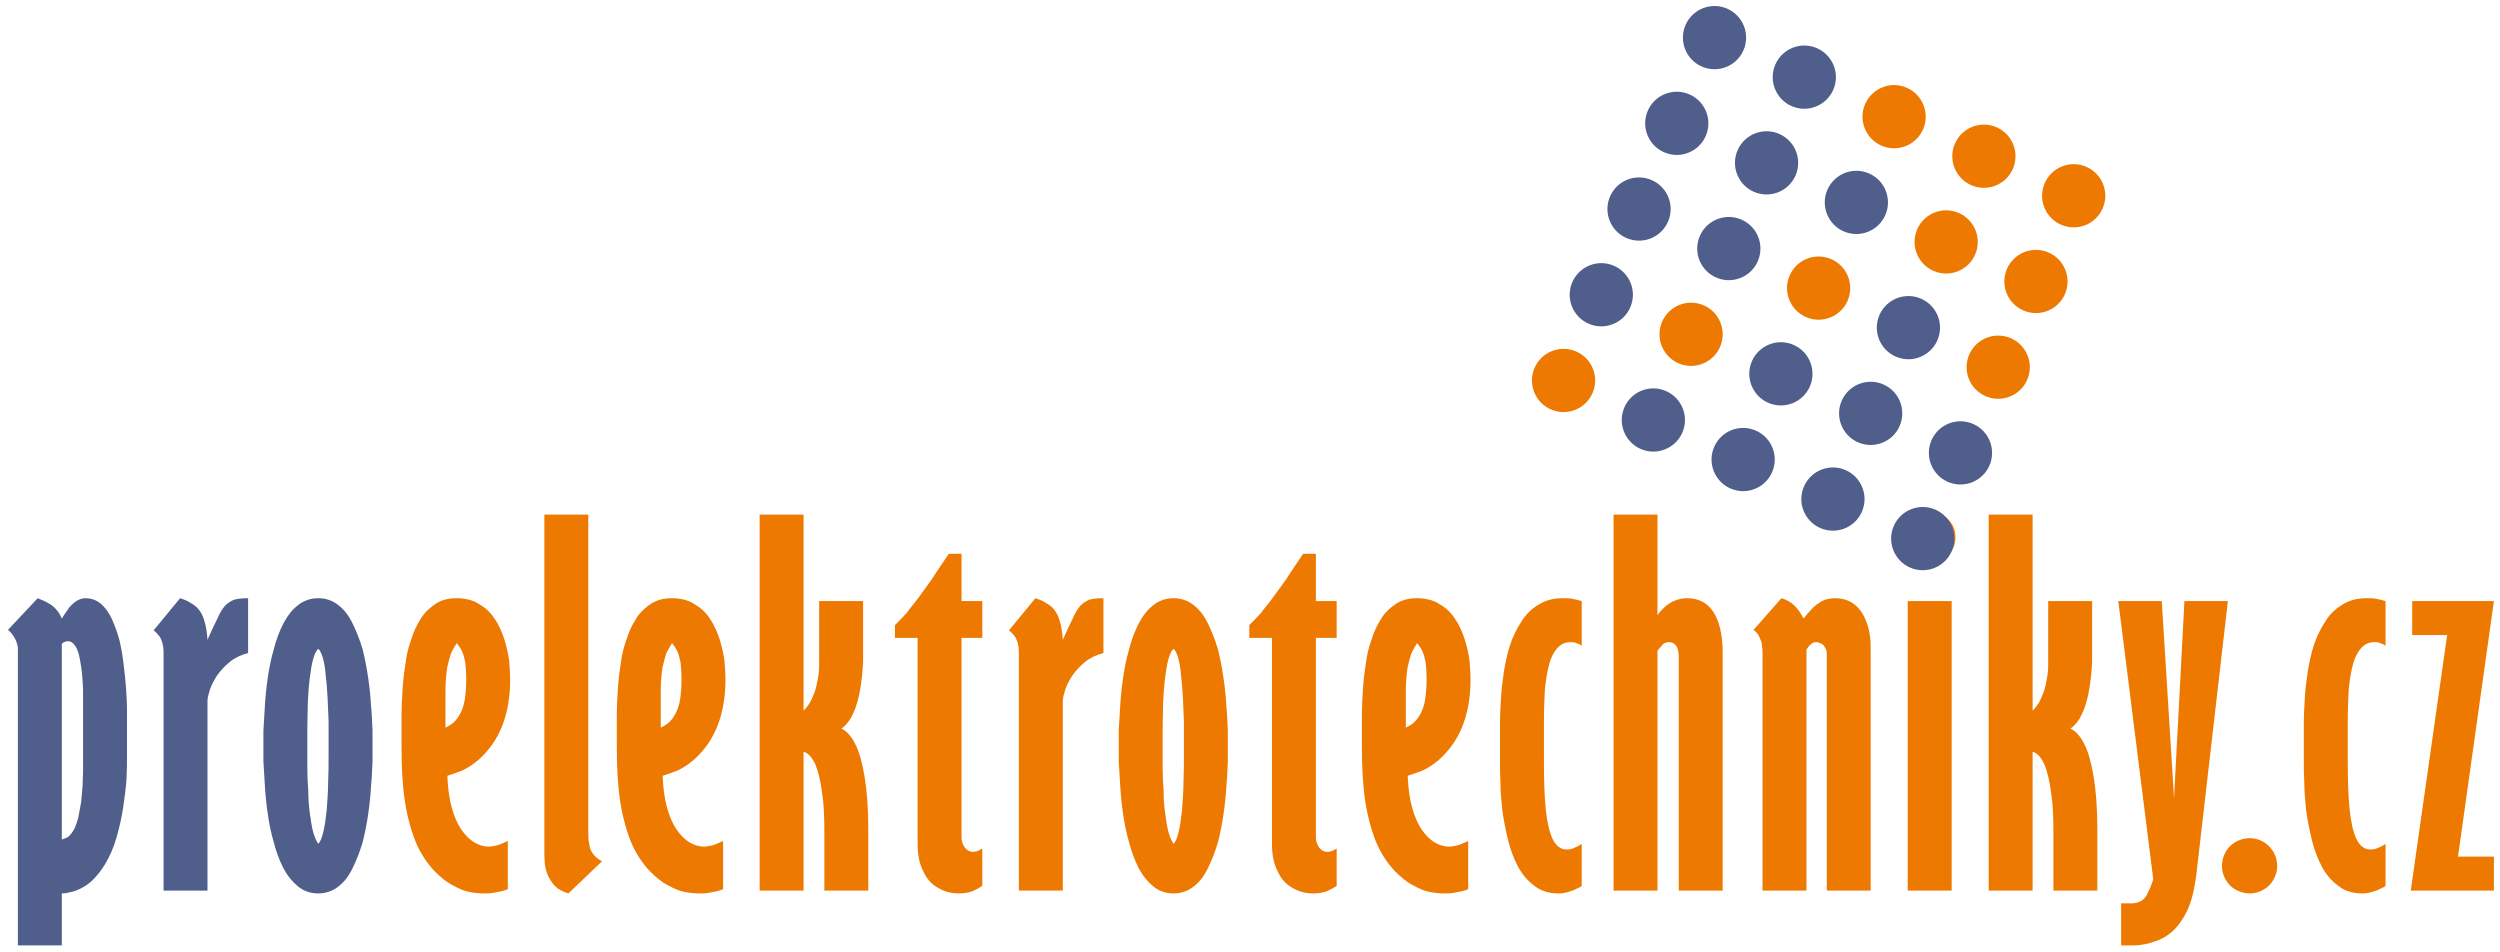
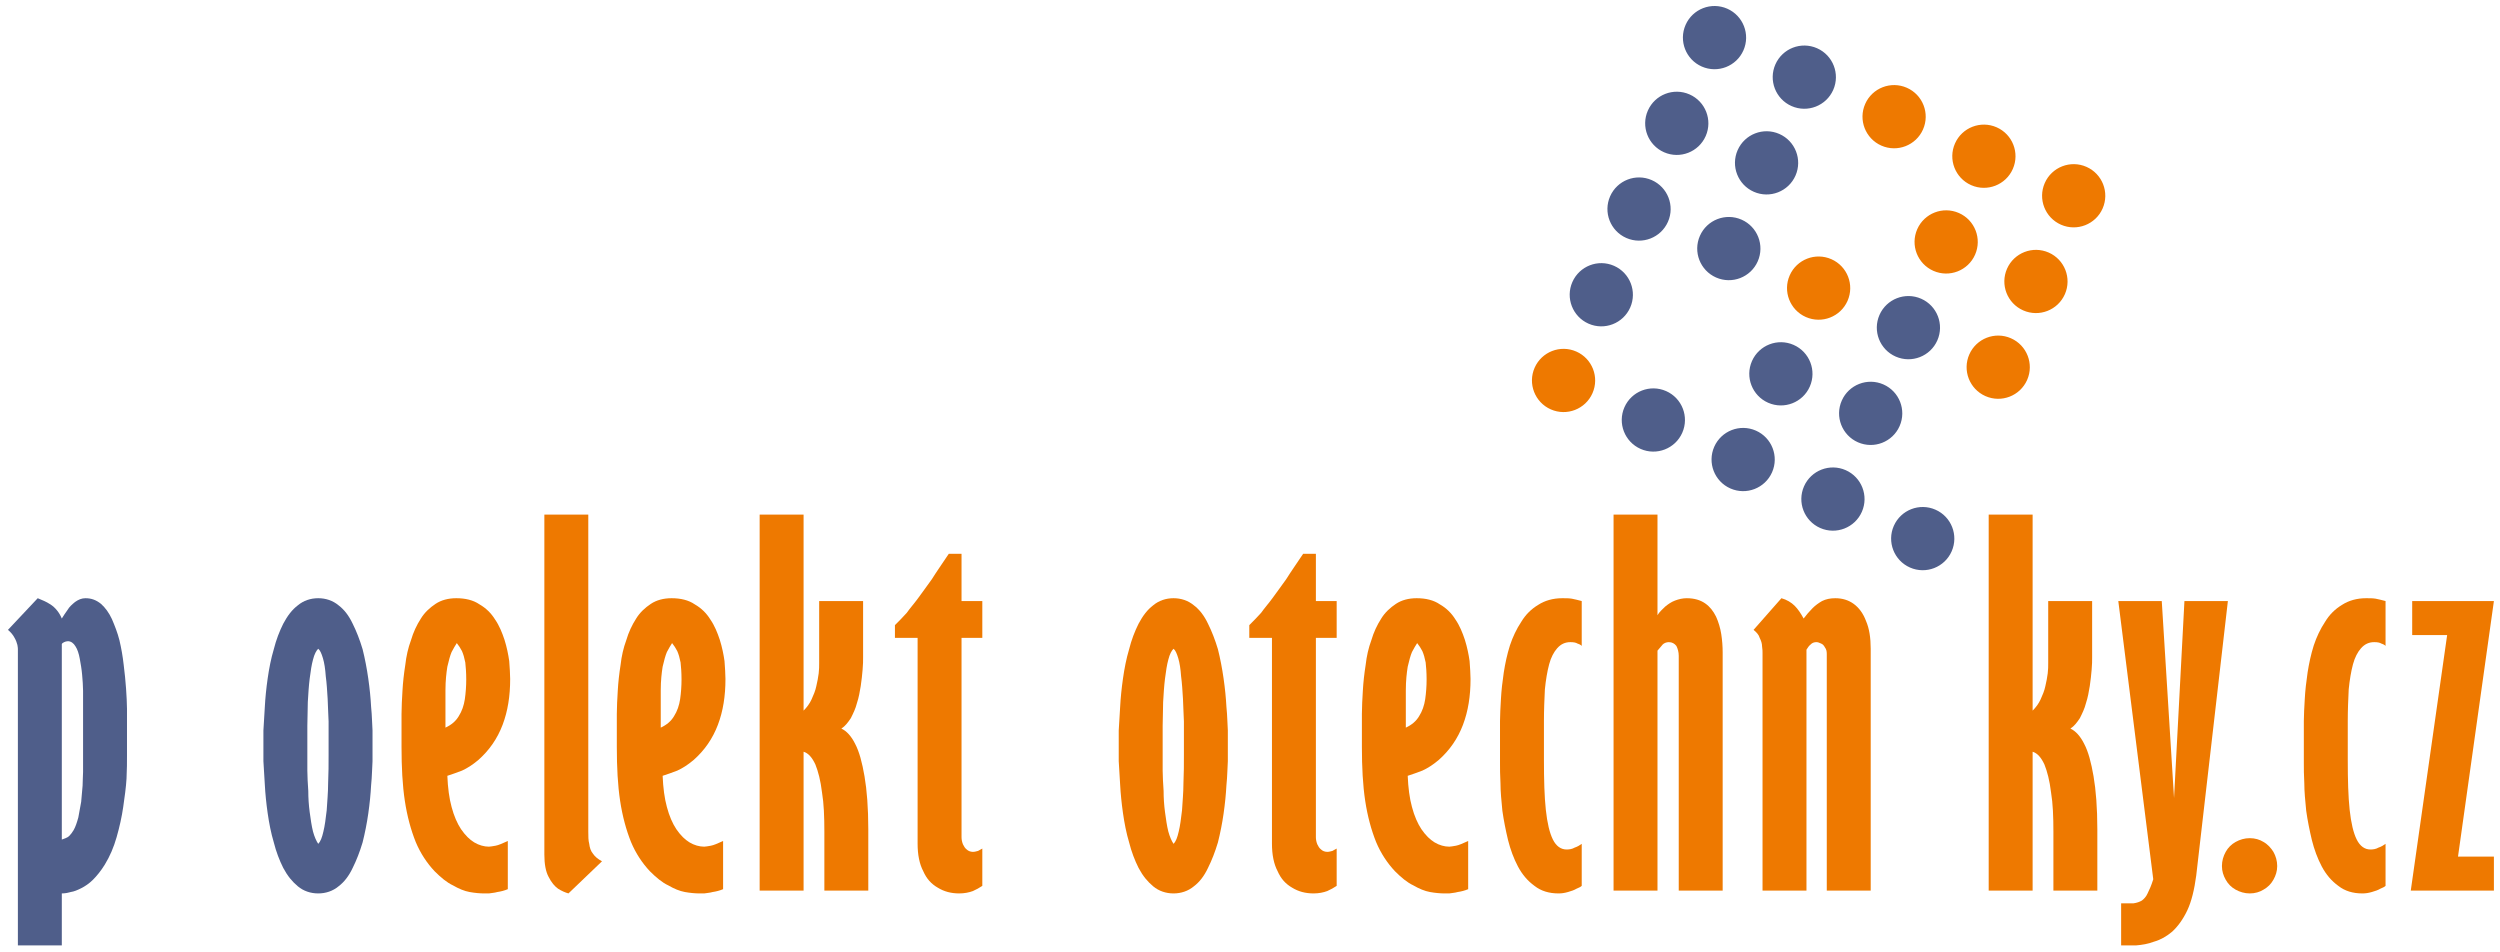
<svg xmlns="http://www.w3.org/2000/svg" xmlns:xlink="http://www.w3.org/1999/xlink" version="1.1" width="1142.561pt" height="434.914pt" viewBox="0 0 1142.561 434.914">
  <g enable-background="new">
    <g id="Layer-1" data-name="Layer 1">
      <symbol id="font_0_70">
        <path d="M .252 .472 C .252 .479 .252 .488 .252 .501 C .252 .513 .251 .528 .25 .544 C .249 .56 .247 .577 .245 .594 C .243 .612 .24 .629 .236 .646 C .232 .662 .226 .677 .22 .691 C .214 .704 .206 .715 .197 .723 C .187 .731 .177 .735 .164 .735 C .156 .735 .149 .732 .142 .727 C .136 .722 .13 .717 .126 .71 C .121 .703 .117 .697 .114 .692 C .111 .699 .108 .704 .104 .709 C .1 .714 .095 .719 .088 .723 C .082 .727 .073 .731 .063 .735 L 0 .668 C .006 .663 .011 .657 .014 .651 C .017 .646 .019 .64 .02 .636 C .021 .631 .021 .628 .021 .627 L .021 0 L .114 0 L .114 .11 C .12 .11 .126 .111 .133 .113 C .14 .114 .147 .117 .155 .121 C .163 .125 .172 .131 .18 .139 C .188 .147 .197 .158 .205 .171 C .216 .189 .224 .208 .23 .229 C .236 .25 .241 .272 .244 .293 C .247 .314 .25 .335 .251 .353 C .252 .372 .252 .389 .252 .402 L .252 .472 M .159 .386 C .159 .382 .159 .376 .159 .367 C .159 .359 .158 .349 .158 .338 C .157 .327 .156 .316 .155 .304 C .153 .292 .151 .281 .149 .271 C .146 .26 .143 .251 .139 .244 C .136 .239 .133 .235 .13 .232 C .128 .23 .125 .228 .122 .227 C .119 .226 .117 .225 .114 .224 L .114 .638 C .115 .64 .117 .641 .119 .642 C .121 .643 .124 .644 .127 .644 C .133 .644 .139 .64 .143 .633 C .147 .627 .15 .618 .152 .607 C .154 .596 .156 .585 .157 .573 C .158 .561 .159 .55 .159 .539 C .159 .529 .159 .52 .159 .514 L .159 .386 Z " />
      </symbol>
      <symbol id="font_0_72">
-         <path d="M .2 .619 C .188 .619 .178 .618 .171 .616 C .163 .613 .157 .609 .151 .603 C .146 .597 .14 .588 .135 .576 C .129 .564 .122 .549 .114 .531 C .113 .546 .111 .559 .108 .569 C .105 .579 .102 .587 .097 .593 C .093 .599 .087 .604 .08 .608 C .074 .612 .066 .616 .056 .619 L 0 .551 C .004 .548 .007 .545 .01 .541 C .014 .537 .016 .532 .018 .526 C .02 .52 .021 .512 .021 .503 L .021 0 L .114 0 L .114 .402 C .114 .408 .116 .415 .119 .425 C .122 .434 .127 .444 .134 .455 C .141 .465 .15 .475 .161 .484 C .172 .493 .185 .499 .2 .503 L .2 .619 Z " />
-       </symbol>
+         </symbol>
      <symbol id="font_0_6f">
        <path d="M .116 .625 C .1 .625 .085 .62 .073 .61 C .061 .601 .051 .588 .042 .571 C .034 .555 .027 .537 .022 .517 C .016 .497 .012 .476 .009 .455 C .006 .434 .004 .414 .003 .395 C .002 .376 .001 .359 0 .345 C 0 .33 0 .319 0 .312 C 0 .305 0 .294 0 .28 C .001 .266 .002 .249 .003 .23 C .004 .211 .006 .191 .009 .17 C .012 .149 .016 .128 .022 .108 C .027 .088 .034 .07 .042 .054 C .051 .037 .061 .025 .073 .015 C .085 .005 .1 0 .116 0 C .132 0 .147 .005 .159 .015 C .171 .024 .181 .037 .189 .054 C .197 .07 .204 .088 .21 .108 C .215 .128 .219 .148 .222 .169 C .225 .19 .227 .21 .228 .229 C .23 .248 .23 .265 .231 .28 C .231 .294 .231 .305 .231 .312 C .231 .319 .231 .33 .231 .345 C .23 .359 .23 .376 .228 .395 C .227 .414 .225 .434 .222 .455 C .219 .476 .215 .497 .21 .517 C .204 .537 .197 .555 .189 .571 C .181 .588 .171 .601 .159 .61 C .147 .62 .132 .625 .116 .625 M .116 .518 C .12 .515 .123 .508 .126 .498 C .129 .488 .131 .475 .132 .46 C .134 .445 .135 .429 .136 .412 C .137 .396 .137 .379 .138 .364 C .138 .348 .138 .334 .138 .321 C .138 .309 .138 .3 .138 .294 C .138 .274 .138 .254 .137 .233 C .137 .213 .135 .194 .134 .176 C .132 .159 .13 .143 .127 .131 C .124 .118 .121 .11 .116 .105 C .112 .111 .108 .12 .105 .131 C .102 .143 .1 .157 .098 .172 C .096 .187 .095 .202 .095 .217 C .094 .233 .093 .247 .093 .26 C .093 .274 .093 .285 .093 .293 C .093 .297 .093 .304 .093 .315 C .093 .326 .093 .339 .093 .355 C .093 .371 .094 .388 .094 .405 C .095 .422 .096 .439 .098 .455 C .1 .471 .102 .484 .105 .495 C .108 .507 .112 .514 .116 .518 Z " />
      </symbol>
      <use xlink:href="#font_0_70" transform="matrix(215.872,0,0,-215.872,3.641,432.064)" fill="#4f5e8a" />
      <use xlink:href="#font_0_72" transform="matrix(215.872,0,0,-215.872,70.217,407.023)" fill="#4f5e8a" />
      <use xlink:href="#font_0_6f" transform="matrix(215.872,0,0,-215.872,120.385,408.318)" fill="#4f5e8a" />
      <symbol id="font_0_65">
        <path d="M 0 .31 C 0 .267 .002 .229 .007 .196 C .012 .163 .02 .134 .03 .109 C .04 .085 .054 .064 .07 .047 C .083 .034 .096 .023 .109 .017 C .121 .01 .133 .005 .144 .003 C .155 .001 .166 0 .175 0 C .177 0 .18 0 .185 0 C .19 .001 .196 .001 .203 .003 C .21 .004 .218 .006 .225 .009 L .225 .111 C .214 .106 .205 .102 .199 .101 C .193 .1 .188 .099 .185 .099 C .175 .099 .164 .102 .154 .108 C .144 .114 .135 .123 .126 .136 C .118 .148 .111 .164 .106 .183 C .101 .201 .098 .224 .097 .249 C .107 .252 .117 .256 .128 .26 C .139 .265 .15 .272 .162 .282 C .186 .303 .203 .328 .214 .357 C .225 .386 .23 .418 .23 .454 C .23 .465 .229 .477 .228 .492 C .226 .506 .223 .521 .218 .537 C .213 .552 .207 .567 .198 .58 C .19 .593 .179 .604 .165 .612 C .152 .621 .135 .625 .116 .625 C .099 .625 .084 .621 .072 .613 C .06 .605 .049 .595 .041 .582 C .032 .568 .025 .553 .02 .536 C .014 .52 .01 .502 .008 .484 C .005 .465 .003 .447 .002 .429 C .001 .412 0 .395 0 .38 L 0 .31 M .093 .43 C .093 .451 .095 .467 .097 .48 C .1 .493 .103 .504 .106 .511 C .11 .519 .114 .525 .117 .53 C .121 .525 .125 .519 .128 .513 C .131 .506 .133 .499 .135 .489 C .136 .48 .137 .468 .137 .453 C .137 .439 .136 .425 .134 .411 C .132 .398 .128 .386 .121 .375 C .115 .365 .106 .357 .093 .351 L .093 .43 Z " />
      </symbol>
      <symbol id="font_0_6c">
        <path d="M 0 .802 L 0 .082 C 0 .062 .003 .046 .009 .035 C .015 .023 .022 .015 .029 .01 C .037 .005 .044 .002 .051 0 L .122 .068 C .113 .073 .107 .078 .103 .084 C .098 .09 .096 .097 .095 .105 C .093 .112 .093 .121 .093 .131 L .093 .802 L 0 .802 Z " />
      </symbol>
      <symbol id="font_0_6b">
        <path d="M 0 .796 L 0 0 L .093 0 L .093 .294 C .103 .291 .111 .282 .118 .267 C .124 .252 .129 .233 .132 .208 C .136 .184 .137 .156 .137 .125 L .137 0 L .23 0 L .23 .13 C .23 .175 .227 .213 .222 .242 C .217 .271 .211 .294 .202 .311 C .194 .327 .184 .338 .173 .343 C .181 .348 .187 .356 .193 .365 C .198 .375 .203 .385 .206 .397 C .21 .409 .212 .421 .214 .433 C .216 .446 .217 .457 .218 .468 C .219 .478 .219 .487 .219 .494 L .219 .613 L .126 .613 L .126 .481 C .126 .475 .126 .468 .125 .46 C .124 .451 .122 .442 .12 .433 C .118 .423 .114 .414 .11 .405 C .106 .396 .1 .388 .093 .381 L .093 .796 L 0 .796 Z " />
      </symbol>
      <symbol id="font_0_74">
        <path d="M .114 .719 C .1 .698 .088 .681 .078 .665 C .067 .65 .058 .637 .049 .625 C .041 .614 .032 .604 .025 .594 C .017 .585 .008 .576 0 .568 L 0 .541 L .048 .541 L .048 .105 C .048 .082 .052 .062 .06 .047 C .067 .031 .077 .02 .091 .012 C .104 .004 .119 0 .136 0 C .147 0 .157 .002 .165 .005 C .172 .008 .179 .012 .185 .016 L .185 .095 C .182 .093 .179 .092 .176 .09 C .172 .089 .169 .088 .165 .088 C .16 .088 .155 .09 .152 .093 C .148 .096 .146 .1 .144 .104 C .142 .109 .141 .114 .141 .119 L .141 .541 L .185 .541 L .185 .619 L .141 .619 L .141 .719 L .114 .719 Z " />
      </symbol>
      <symbol id="font_0_63">
        <path d="M 0 .276 C 0 .265 0 .25 .001 .233 C .001 .215 .003 .196 .005 .175 C .008 .154 .012 .134 .017 .113 C .022 .093 .029 .074 .038 .057 C .047 .04 .059 .026 .073 .016 C .087 .005 .104 0 .124 0 C .131 0 .137 .001 .144 .003 C .151 .005 .157 .007 .162 .01 C .167 .012 .171 .014 .173 .016 L .173 .105 C .169 .102 .164 .099 .158 .097 C .153 .094 .147 .093 .141 .093 C .129 .093 .119 .1 .112 .114 C .105 .128 .1 .149 .097 .177 C .094 .205 .093 .24 .093 .283 L .093 .365 C .093 .389 .094 .411 .095 .432 C .097 .452 .1 .47 .104 .485 C .108 .5 .114 .511 .121 .519 C .129 .528 .138 .532 .149 .532 C .156 .532 .161 .531 .164 .529 C .165 .529 .166 .528 .169 .527 C .171 .526 .172 .525 .173 .524 L .173 .619 C .165 .621 .158 .623 .152 .624 C .146 .625 .139 .625 .132 .625 C .112 .625 .095 .62 .081 .611 C .066 .602 .054 .59 .045 .575 C .035 .56 .027 .543 .021 .525 C .015 .506 .011 .487 .008 .468 C .005 .448 .003 .43 .002 .412 C .001 .394 0 .378 0 .365 L 0 .276 Z " />
      </symbol>
      <symbol id="font_0_68">
        <path d="M 0 .796 L 0 0 L .093 0 L .093 .508 C .097 .513 .101 .517 .104 .521 C .107 .524 .112 .526 .117 .526 C .124 .526 .129 .523 .133 .518 C .136 .512 .138 .505 .138 .497 L .138 0 L .231 0 L .231 .504 C .231 .517 .23 .53 .228 .543 C .226 .556 .222 .569 .217 .58 C .211 .592 .204 .601 .194 .608 C .184 .615 .171 .619 .155 .619 C .146 .619 .138 .617 .13 .614 C .122 .611 .115 .606 .109 .601 C .103 .595 .097 .59 .093 .583 L .093 .796 L 0 .796 Z " />
      </symbol>
      <symbol id="font_0_6e">
        <path d="M .248 .512 C .248 .535 .245 .555 .238 .571 C .232 .587 .223 .599 .212 .607 C .201 .615 .188 .619 .173 .619 C .162 .619 .153 .617 .145 .613 C .138 .609 .131 .604 .125 .598 C .118 .591 .112 .584 .106 .576 C .1 .587 .094 .596 .087 .603 C .08 .61 .07 .616 .059 .619 L 0 .552 C .006 .547 .011 .542 .013 .535 C .016 .529 .018 .523 .018 .517 C .019 .511 .019 .506 .019 .503 L .019 0 L .112 0 L .112 .51 C .113 .512 .115 .514 .116 .516 C .118 .519 .121 .521 .123 .523 C .126 .525 .129 .526 .133 .526 C .136 .526 .139 .525 .143 .523 C .146 .522 .149 .519 .151 .515 C .154 .511 .155 .507 .155 .501 L .155 0 L .248 0 L .248 .512 Z " />
      </symbol>
      <symbol id="font_0_69">
-         <path d="M .054 .802 C .047 .802 .039 .8 .031 .796 C .022 .792 .015 .786 .009 .778 C .003 .77 0 .759 0 .747 C 0 .737 .003 .728 .008 .72 C .013 .712 .019 .705 .027 .7 C .035 .696 .044 .693 .054 .693 C .065 .693 .074 .696 .082 .701 C .09 .706 .097 .712 .102 .721 C .107 .729 .109 .738 .109 .748 C .109 .758 .107 .767 .102 .775 C .097 .784 .09 .79 .082 .795 C .074 .8 .065 .802 .054 .802 M .008 .613 L .008 0 L .101 0 L .101 .613 L .008 .613 Z " />
-       </symbol>
+         </symbol>
      <symbol id="font_0_79">
        <path d="M 0 .729 L .074 .14 C .07 .127 .066 .118 .062 .11 C .059 .103 .054 .098 .05 .095 C .045 .092 .039 .09 .032 .089 C .026 .089 .017 .089 .006 .089 L .006 0 C .015 0 .026 0 .038 0 C .05 .001 .063 .003 .076 .008 C .09 .012 .102 .019 .114 .029 C .126 .04 .137 .055 .146 .074 C .155 .093 .161 .118 .165 .148 L .232 .729 L .14 .729 L .118 .312 L .092 .729 L 0 .729 Z " />
      </symbol>
      <symbol id="font_0_2e">
        <path d="M .059 .117 C .048 .117 .038 .114 .029 .109 C .02 .104 .013 .097 .008 .088 C .003 .079 0 .069 0 .058 C 0 .047 .003 .038 .008 .029 C .013 .02 .02 .013 .029 .008 C .038 .003 .048 0 .059 0 C .07 0 .08 .003 .088 .008 C .097 .013 .104 .02 .109 .029 C .114 .038 .117 .047 .117 .058 C .117 .069 .114 .079 .109 .088 C .104 .096 .097 .104 .088 .109 C .08 .114 .07 .117 .059 .117 Z " />
      </symbol>
      <symbol id="font_0_7a">
        <path d="M .003 .613 L .003 .541 L .077 .541 L 0 0 L .176 0 L .176 .072 L .1 .072 L .176 .613 L .003 .613 Z " />
      </symbol>
      <use xlink:href="#font_0_65" transform="matrix(215.872,0,0,-215.872,183.507,408.318)" fill="#ee7900" />
      <use xlink:href="#font_0_6c" transform="matrix(215.872,0,0,-215.872,248.786,408.318)" fill="#ee7900" />
      <use xlink:href="#font_0_65" transform="matrix(215.872,0,0,-215.872,281.901,408.318)" fill="#ee7900" />
      <use xlink:href="#font_0_6b" transform="matrix(215.872,0,0,-215.872,347.18,407.023)" fill="#ee7900" />
      <use xlink:href="#font_0_74" transform="matrix(215.872,0,0,-215.872,409.007,408.318)" fill="#ee7900" />
      <use xlink:href="#font_0_72" transform="matrix(215.872,0,0,-215.872,461.119,407.023)" fill="#ee7900" />
      <use xlink:href="#font_0_6f" transform="matrix(215.872,0,0,-215.872,511.288,408.318)" fill="#ee7900" />
      <use xlink:href="#font_0_74" transform="matrix(215.872,0,0,-215.872,570.955,408.318)" fill="#ee7900" />
      <use xlink:href="#font_0_65" transform="matrix(215.872,0,0,-215.872,622.419,408.318)" fill="#ee7900" />
      <use xlink:href="#font_0_63" transform="matrix(215.872,0,0,-215.872,685.54,408.318)" fill="#ee7900" />
      <use xlink:href="#font_0_68" transform="matrix(215.872,0,0,-215.872,737.435,407.023)" fill="#ee7900" />
      <use xlink:href="#font_0_6e" transform="matrix(215.872,0,0,-215.872,801.42,407.023)" fill="#ee7900" />
      <use xlink:href="#font_0_69" transform="matrix(215.872,0,0,-215.872,870.154,407.023)" fill="#ee7900" />
      <use xlink:href="#font_0_6b" transform="matrix(215.872,0,0,-215.872,908.88,407.023)" fill="#ee7900" />
      <use xlink:href="#font_0_79" transform="matrix(215.872,0,0,-215.872,968.115,432.064)" fill="#ee7900" />
      <use xlink:href="#font_0_2e" transform="matrix(215.872,0,0,-215.872,1015.478,408.318)" fill="#ee7900" />
      <use xlink:href="#font_0_63" transform="matrix(215.872,0,0,-215.872,1052.91,408.318)" fill="#ee7900" />
      <use xlink:href="#font_0_7a" transform="matrix(215.872,0,0,-215.872,1101.782,407.023)" fill="#ee7900" />
      <path transform="matrix(2.778,0,0,-2.778,2.778,432.136)" d="M 283.16 154.127 C 285.788 152.969 286.98 149.901 285.823 147.273 C 284.666 144.645 281.598 143.453 278.969 144.61 C 276.341 145.767 275.149 148.835 276.306 151.463 C 277.463 154.091 280.532 155.284 283.16 154.127 " fill="#4f5e8a" fill-rule="evenodd" />
      <path transform="matrix(2.778,0,0,-2.778,2.778,432.136)" d="M 276.951 140.026 C 279.579 138.868 280.772 135.8 279.615 133.172 C 278.457 130.544 275.389 129.351 272.761 130.509 C 270.133 131.666 268.94 134.734 270.098 137.362 C 271.255 139.99 274.323 141.183 276.951 140.026 " fill="#4f5e8a" fill-rule="evenodd" />
      <path transform="matrix(2.778,0,0,-2.778,2.778,432.136)" d="M 270.742 125.925 C 273.37 124.768 274.563 121.699 273.406 119.071 C 272.249 116.443 269.18 115.251 266.552 116.408 C 263.924 117.565 262.732 120.633 263.889 123.261 C 265.046 125.889 268.115 127.082 270.742 125.925 " fill="#4f5e8a" fill-rule="evenodd" />
      <path transform="matrix(2.778,0,0,-2.778,2.778,432.136)" d="M 264.534 111.824 C 267.162 110.667 268.354 107.598 267.197 104.97 C 266.04 102.342 262.971 101.15 260.344 102.307 C 257.716 103.464 256.523 106.532 257.68 109.16 C 258.837 111.788 261.906 112.981 264.534 111.824 " fill="#4f5e8a" fill-rule="evenodd" />
      <path transform="matrix(2.778,0,0,-2.778,2.778,432.136)" d="M 258.325 97.723 C 260.953 96.566 262.146 93.497 260.988 90.869 C 259.831 88.241 256.763 87.049 254.135 88.206 C 251.507 89.363 250.314 92.432 251.471 95.06 C 252.629 97.687 255.697 98.88 258.325 97.723 " fill="#ee7900" fill-rule="evenodd" />
      <path transform="matrix(2.778,0,0,-2.778,2.778,432.136)" d="M 297.932 147.622 C 300.56 146.465 301.753 143.397 300.596 140.769 C 299.438 138.141 296.37 136.948 293.742 138.105 C 291.114 139.262 289.922 142.331 291.078 144.959 C 292.236 147.587 295.304 148.78 297.932 147.622 " fill="#4f5e8a" fill-rule="evenodd" />
      <path transform="matrix(2.778,0,0,-2.778,2.778,432.136)" d="M 291.724 133.521 C 294.352 132.364 295.544 129.296 294.387 126.668 C 293.23 124.04 290.161 122.847 287.533 124.004 C 284.905 125.162 283.713 128.23 284.87 130.858 C 286.027 133.486 289.096 134.679 291.724 133.521 " fill="#4f5e8a" fill-rule="evenodd" />
      <path transform="matrix(2.778,0,0,-2.778,2.778,432.136)" d="M 285.515 119.421 C 288.143 118.263 289.335 115.195 288.178 112.567 C 287.021 109.939 283.953 108.746 281.325 109.903 C 278.696 111.061 277.504 114.129 278.661 116.757 C 279.818 119.385 282.887 120.577 285.515 119.421 " fill="#4f5e8a" fill-rule="evenodd" />
-       <path transform="matrix(2.778,0,0,-2.778,2.778,432.136)" d="M 279.306 105.32 C 281.934 104.162 283.126 101.094 281.97 98.466 C 280.812 95.838 277.744 94.645 275.116 95.802 C 272.488 96.959 271.295 100.028 272.452 102.656 C 273.61 105.284 276.678 106.476 279.306 105.32 " fill="#ee7900" fill-rule="evenodd" />
      <path transform="matrix(2.778,0,0,-2.778,2.778,432.136)" d="M 273.097 91.218 C 275.726 90.061 276.918 86.993 275.761 84.365 C 274.604 81.737 271.535 80.544 268.907 81.702 C 266.279 82.859 265.087 85.927 266.244 88.555 C 267.401 91.183 270.469 92.376 273.097 91.218 " fill="#4f5e8a" fill-rule="evenodd" />
      <path transform="matrix(2.778,0,0,-2.778,2.778,432.136)" d="M 312.705 141.118 C 315.333 139.961 316.525 136.892 315.368 134.264 C 314.211 131.636 311.142 130.444 308.514 131.601 C 305.887 132.758 304.694 135.827 305.851 138.455 C 307.008 141.083 310.077 142.275 312.705 141.118 " fill="#ee7900" fill-rule="evenodd" />
-       <path transform="matrix(2.778,0,0,-2.778,2.778,432.136)" d="M 306.496 127.017 C 309.124 125.86 310.317 122.791 309.159 120.163 C 308.002 117.535 304.934 116.343 302.306 117.5 C 299.678 118.657 298.485 121.726 299.642 124.354 C 300.8 126.982 303.868 128.174 306.496 127.017 " fill="#4f5e8a" fill-rule="evenodd" />
      <path transform="matrix(2.778,0,0,-2.778,2.778,432.136)" d="M 300.288 112.916 C 302.915 111.759 304.108 108.69 302.951 106.062 C 301.793 103.434 298.725 102.242 296.097 103.399 C 293.469 104.556 292.276 107.625 293.434 110.253 C 294.591 112.881 297.659 114.073 300.288 112.916 " fill="#ee7900" fill-rule="evenodd" />
      <path transform="matrix(2.778,0,0,-2.778,2.778,432.136)" d="M 294.079 98.815 C 296.707 97.658 297.899 94.589 296.742 91.961 C 295.585 89.334 292.516 88.141 289.888 89.298 C 287.26 90.455 286.068 93.524 287.225 96.152 C 288.382 98.78 291.451 99.972 294.079 98.815 " fill="#4f5e8a" fill-rule="evenodd" />
      <path transform="matrix(2.778,0,0,-2.778,2.778,432.136)" d="M 287.87 84.714 C 290.498 83.557 291.69 80.488 290.533 77.86 C 289.376 75.232 286.307 74.04 283.68 75.197 C 281.052 76.354 279.86 79.423 281.016 82.051 C 282.173 84.679 285.242 85.871 287.87 84.714 " fill="#4f5e8a" fill-rule="evenodd" />
      <path transform="matrix(2.778,0,0,-2.778,2.778,432.136)" d="M 327.477 134.614 C 330.105 133.456 331.298 130.388 330.14 127.76 C 328.984 125.132 325.915 123.939 323.287 125.097 C 320.659 126.254 319.467 129.322 320.624 131.951 C 321.781 134.578 324.849 135.77 327.477 134.614 " fill="#ee7900" fill-rule="evenodd" />
      <path transform="matrix(2.778,0,0,-2.778,2.778,432.136)" d="M 321.269 120.513 C 323.897 119.356 325.089 116.287 323.932 113.659 C 322.775 111.031 319.706 109.839 317.078 110.996 C 314.45 112.153 313.258 115.222 314.415 117.849 C 315.572 120.477 318.64 121.669 321.269 120.513 " fill="#ee7900" fill-rule="evenodd" />
      <path transform="matrix(2.778,0,0,-2.778,2.778,432.136)" d="M 315.06 106.412 C 317.688 105.255 318.88 102.186 317.723 99.558 C 316.566 96.93 313.498 95.738 310.87 96.895 C 308.241 98.052 307.049 101.12 308.206 103.748 C 309.363 106.376 312.432 107.569 315.06 106.412 " fill="#4f5e8a" fill-rule="evenodd" />
      <path transform="matrix(2.778,0,0,-2.778,2.778,432.136)" d="M 308.851 92.311 C 311.479 91.153 312.672 88.085 311.514 85.457 C 310.357 82.829 307.289 81.637 304.661 82.793 C 302.033 83.951 300.84 87.019 301.998 89.647 C 303.155 92.275 306.223 93.468 308.851 92.311 " fill="#4f5e8a" fill-rule="evenodd" />
      <path transform="matrix(2.778,0,0,-2.778,2.778,432.136)" d="M 302.642 78.21 C 305.27 77.052 306.463 73.984 305.306 71.356 C 304.149 68.728 301.08 67.536 298.452 68.693 C 295.824 69.85 294.632 72.918 295.789 75.546 C 296.946 78.174 300.014 79.367 302.642 78.21 " fill="#4f5e8a" fill-rule="evenodd" />
      <path transform="matrix(2.778,0,0,-2.778,2.778,432.136)" d="M 342.25 128.109 C 344.878 126.952 346.07 123.884 344.913 121.256 C 343.756 118.627 340.687 117.435 338.06 118.592 C 335.432 119.749 334.239 122.818 335.396 125.446 C 336.553 128.074 339.622 129.266 342.25 128.109 " fill="#ee7900" fill-rule="evenodd" />
      <path transform="matrix(2.778,0,0,-2.778,2.778,432.136)" d="M 336.041 114.008 C 338.669 112.851 339.861 109.782 338.704 107.155 C 337.547 104.527 334.479 103.334 331.851 104.491 C 329.223 105.648 328.03 108.717 329.187 111.345 C 330.345 113.973 333.413 115.165 336.041 114.008 " fill="#ee7900" fill-rule="evenodd" />
      <path transform="matrix(2.778,0,0,-2.778,2.778,432.136)" d="M 329.832 99.907 C 332.461 98.75 333.653 95.681 332.496 93.053 C 331.338 90.426 328.27 89.233 325.642 90.39 C 323.014 91.547 321.822 94.616 322.979 97.244 C 324.136 99.872 327.204 101.064 329.832 99.907 " fill="#ee7900" fill-rule="evenodd" />
-       <path transform="matrix(2.778,0,0,-2.778,2.778,432.136)" d="M 323.624 85.806 C 326.252 84.649 327.444 81.581 326.287 78.953 C 325.13 76.325 322.061 75.132 319.433 76.289 C 316.805 77.446 315.613 80.515 316.77 83.143 C 317.927 85.771 320.996 86.963 323.624 85.806 " fill="#4f5e8a" fill-rule="evenodd" />
      <path transform="matrix(2.778,0,0,-2.778,2.778,432.136)" d="M 317.415 71.705 C 320.043 70.548 321.235 67.48 320.078 64.852 C 318.921 62.224 315.853 61.031 313.225 62.188 C 310.597 63.346 309.404 66.414 310.561 69.042 C 311.718 71.67 314.787 72.863 317.415 71.705 " fill="#4f5e8a" fill-rule="evenodd" />
    </g>
  </g>
</svg>